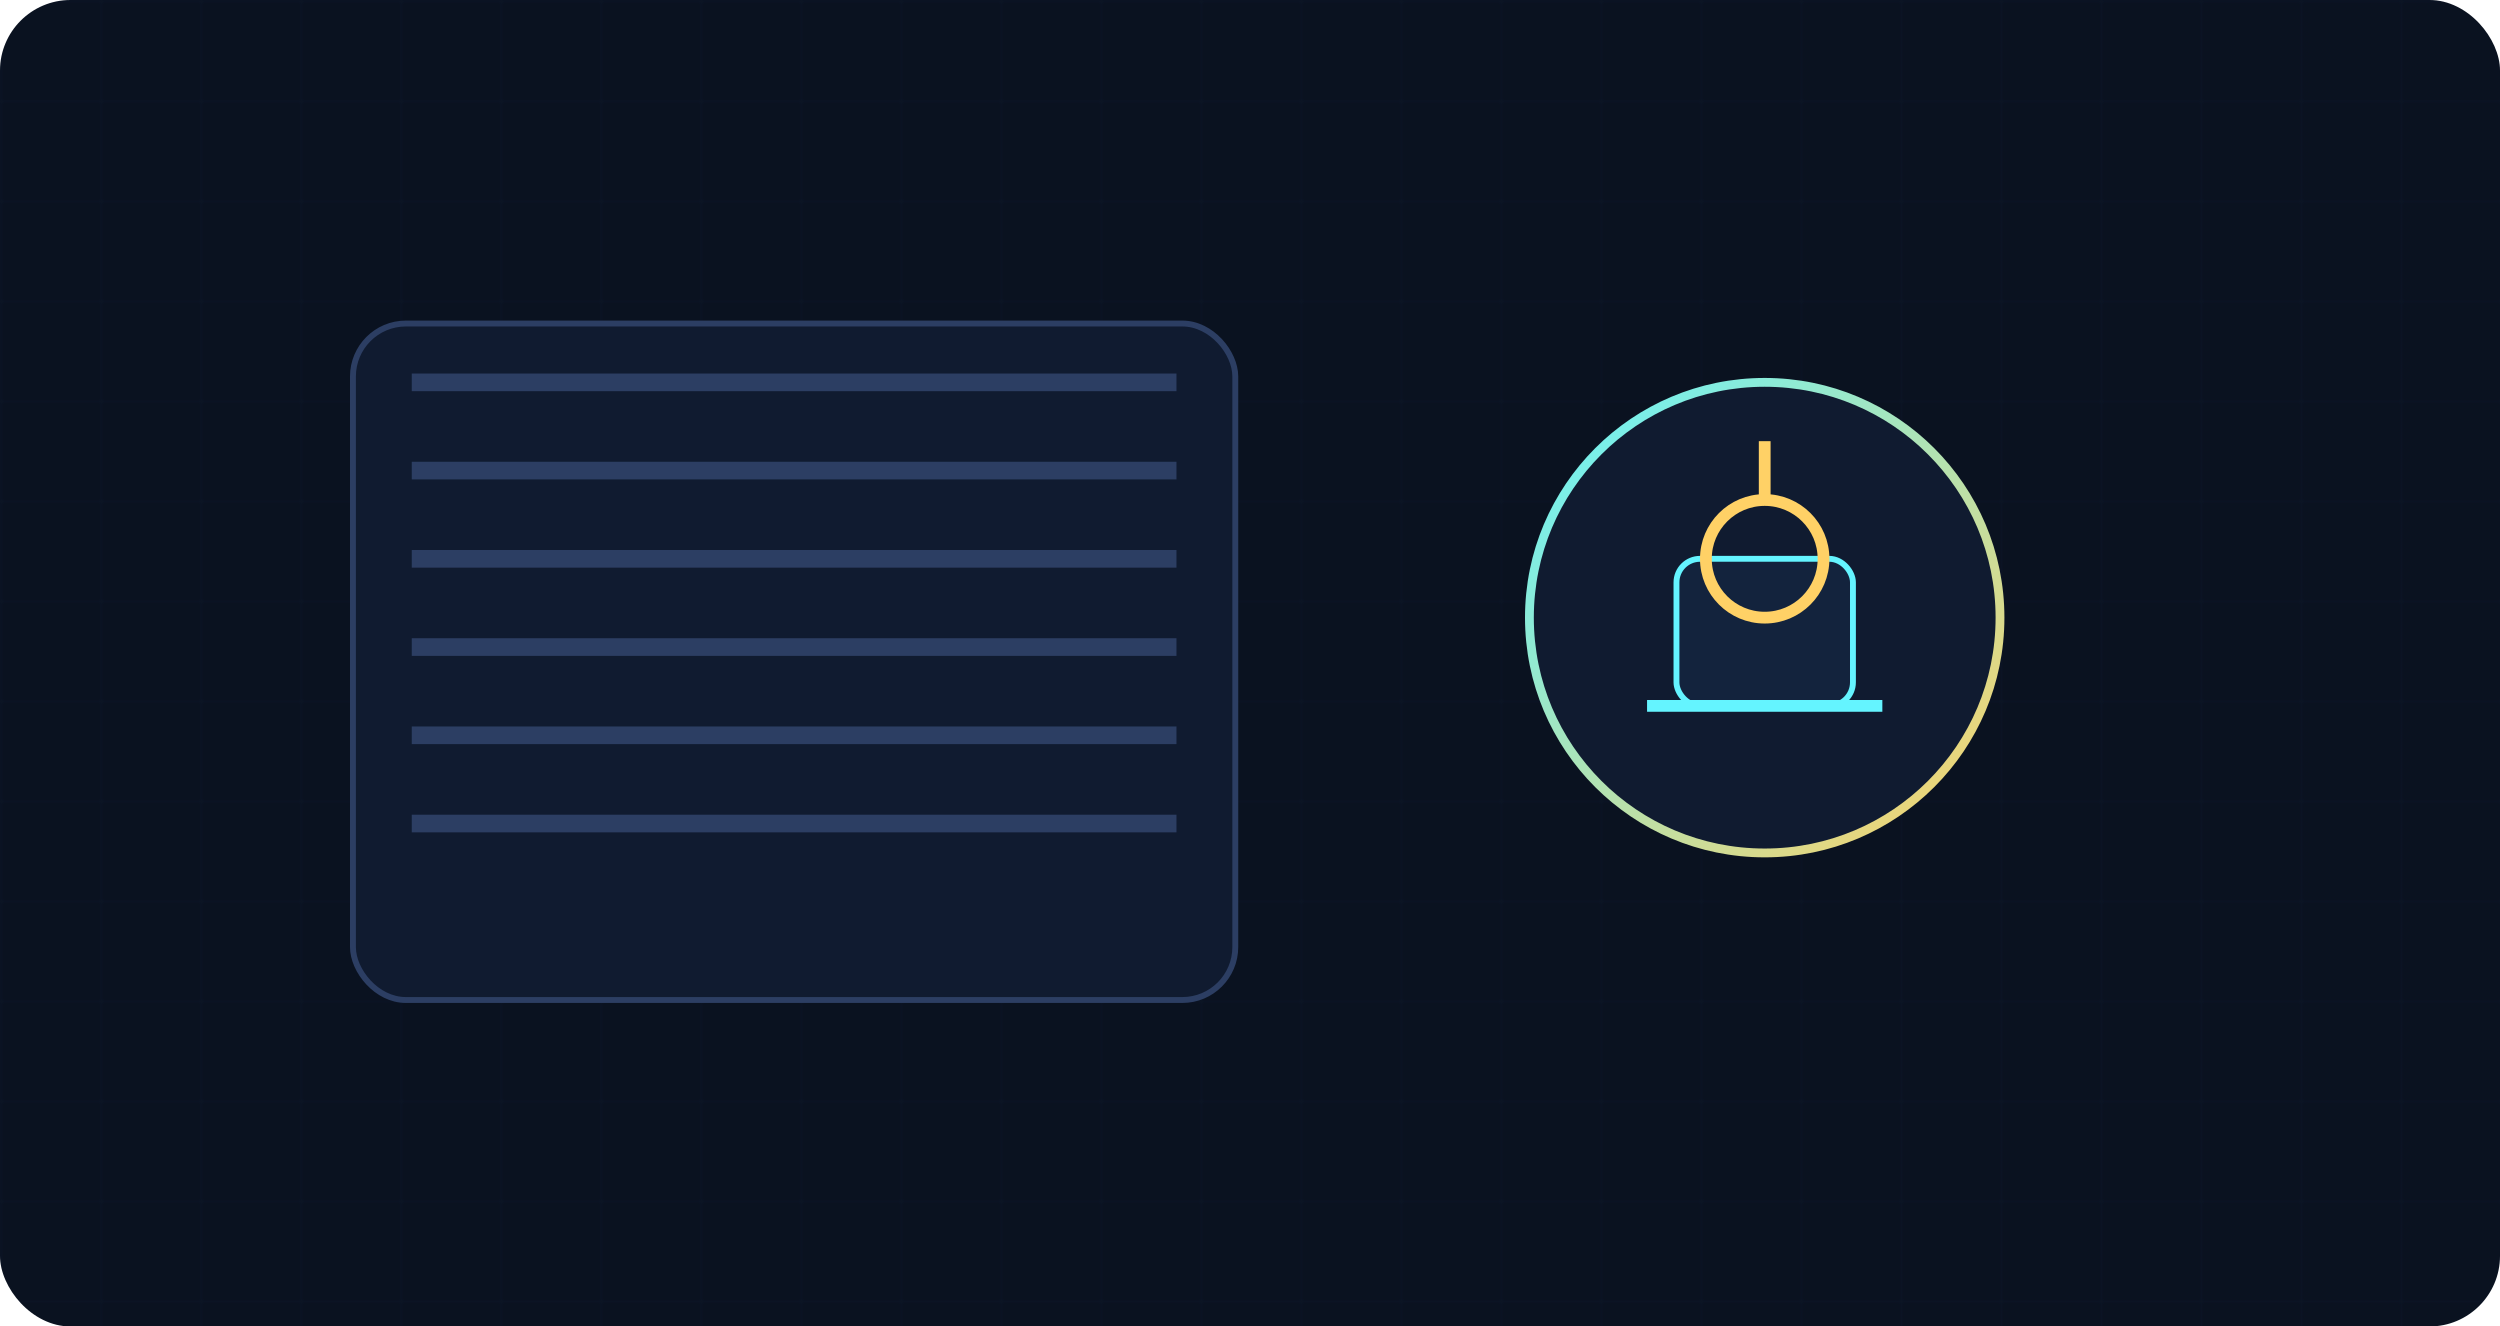
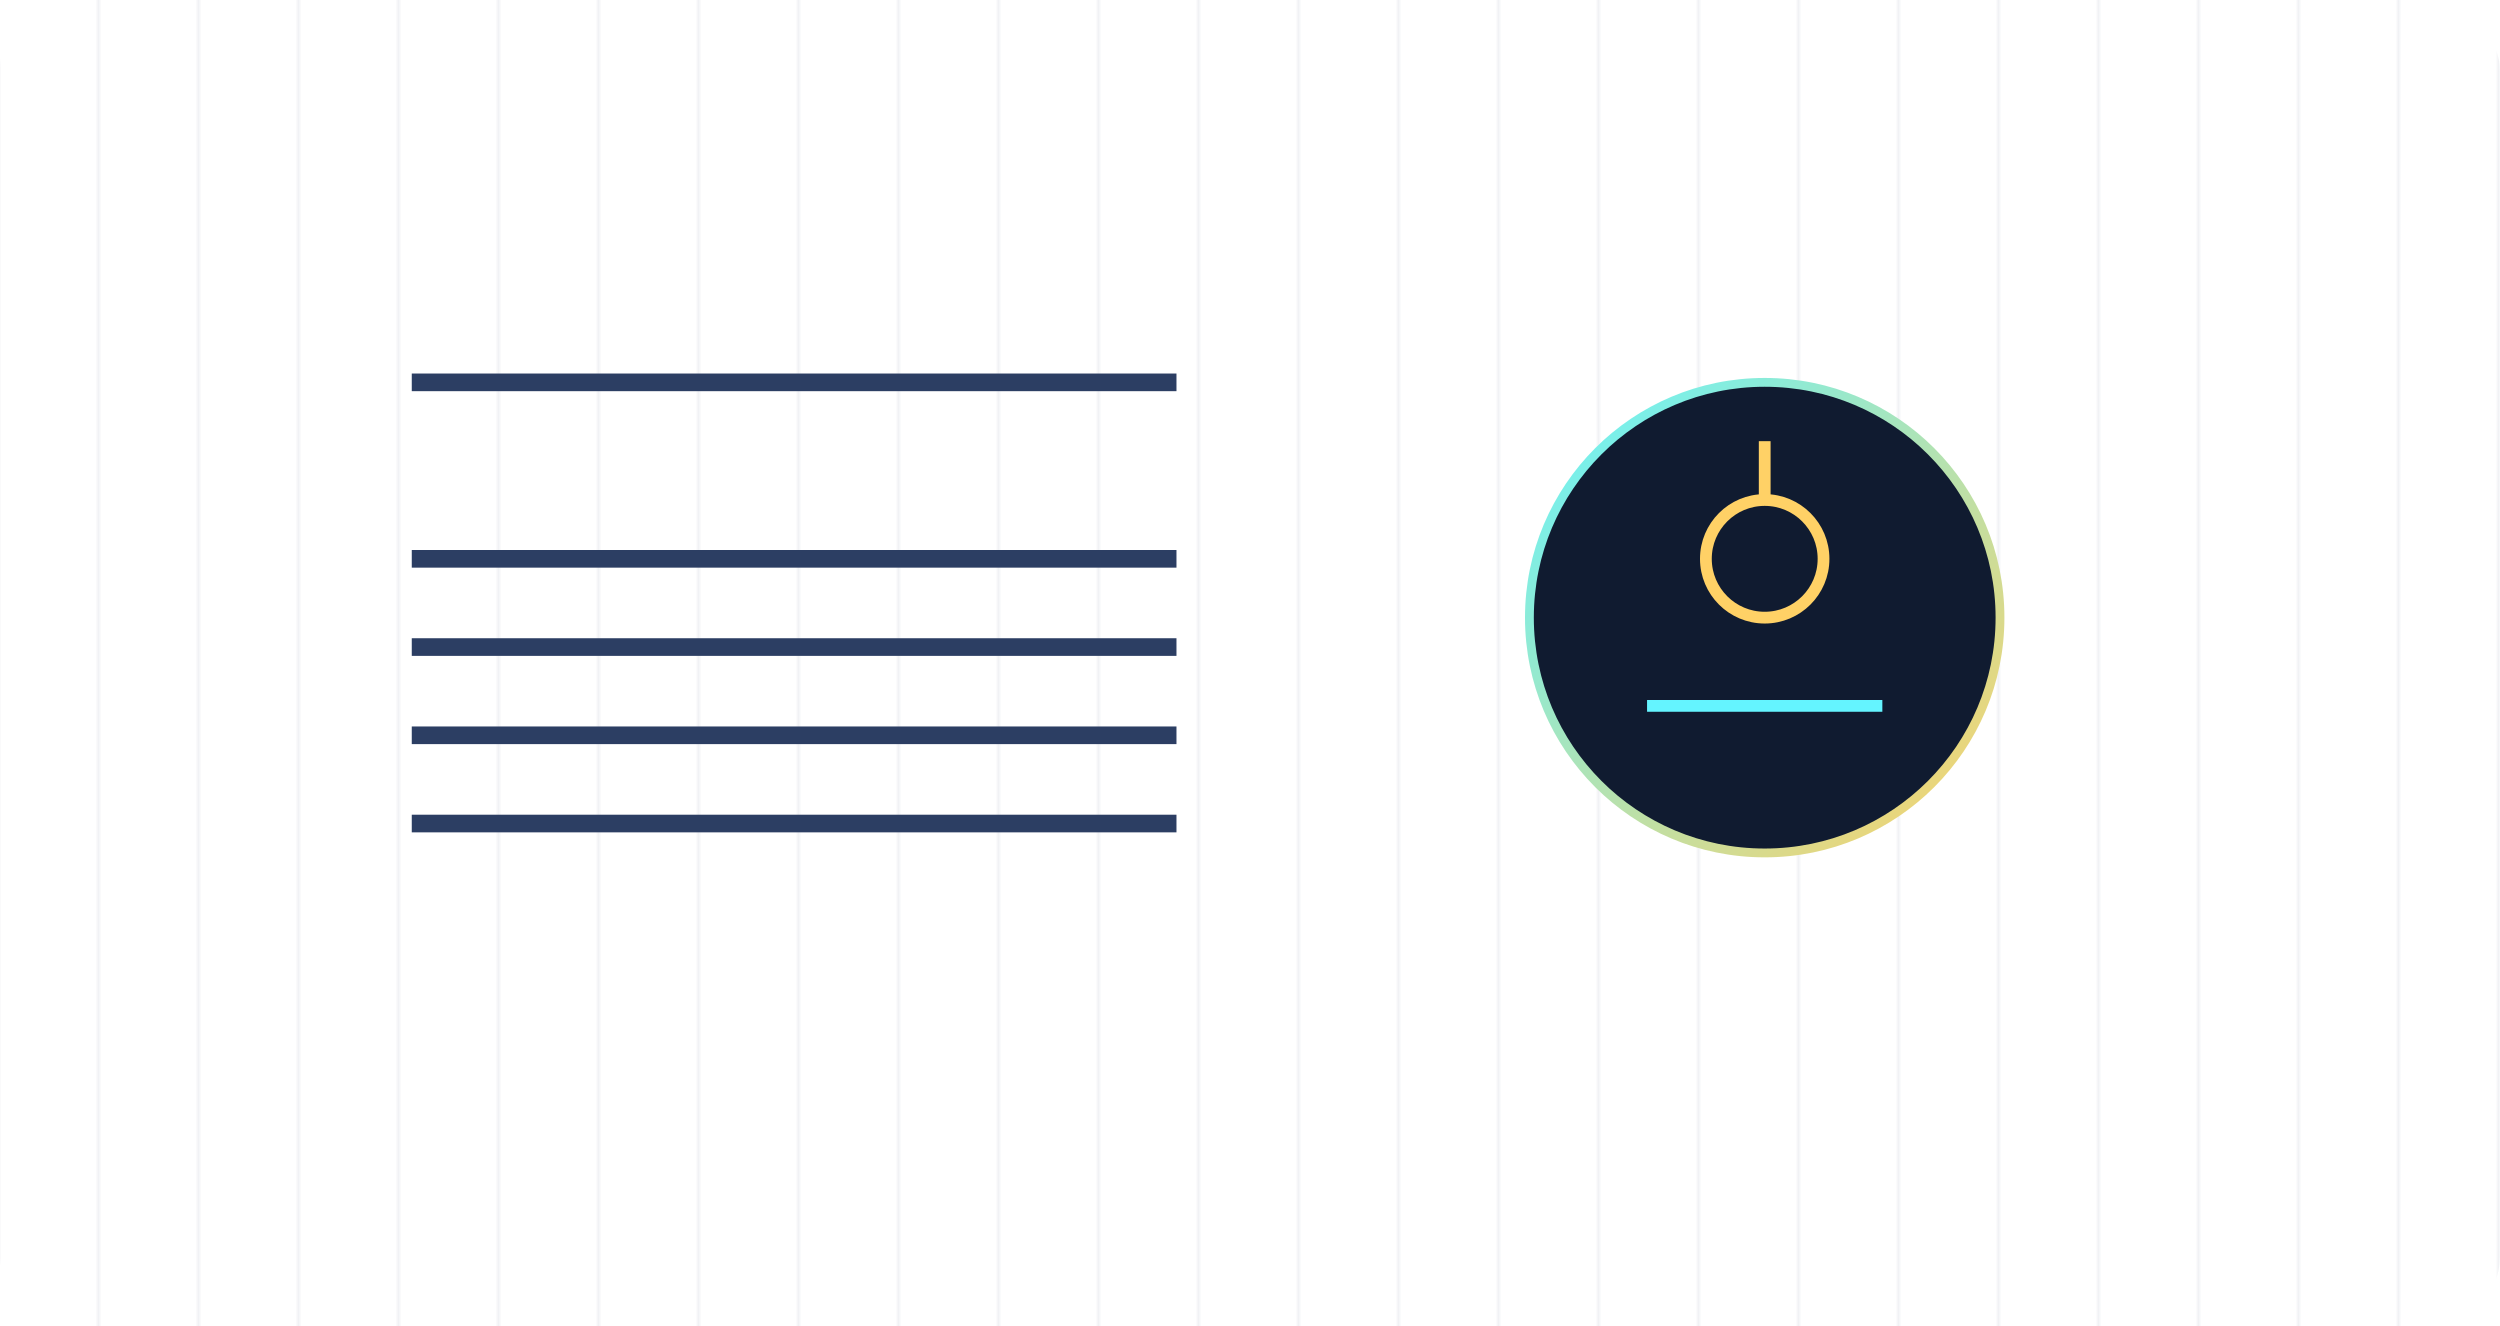
<svg xmlns="http://www.w3.org/2000/svg" width="850" height="451" viewBox="0 0 850 451" fill="none">
  <defs>
    <linearGradient id="bg" x1="0" y1="0" x2="850" y2="451">
      <stop offset="0%" stop-color="#0a1220" />
      <stop offset="56%" stop-color="#111f38" />
      <stop offset="100%" stop-color="#1a2f52" />
    </linearGradient>
    <pattern id="grid" width="34" height="34" patternUnits="userSpaceOnUse">
-       <path d="M34 0H0V34" stroke="#2a3b5d" stroke-width="1" opacity="0.35" />
+       <path d="M34 0V34" stroke="#2a3b5d" stroke-width="1" opacity="0.35" />
    </pattern>
    <linearGradient id="accent" x1="0" y1="0" x2="1" y2="1">
      <stop offset="0%" stop-color="#64f4ff" />
      <stop offset="100%" stop-color="#ffd166" />
    </linearGradient>
  </defs>
-   <rect width="850" height="451" rx="24" fill="url(#bg)" />
  <rect width="850" height="451" rx="24" fill="url(#grid)" opacity="0.35" />
-   <rect x="120" y="110" width="300" height="230" rx="18" fill="#101b30" stroke="#2c3e63" stroke-width="2" />
  <g>
    <path d="M140 130h260" stroke="#2c3e63" stroke-width="6" />
-     <path d="M140 160h260" stroke="#2c3e63" stroke-width="6" />
    <path d="M140 190h260" stroke="#2c3e63" stroke-width="6" />
    <path d="M140 220h260" stroke="#2c3e63" stroke-width="6" />
    <path d="M140 250h260" stroke="#2c3e63" stroke-width="6" />
    <path d="M140 280h260" stroke="#2c3e63" stroke-width="6" />
  </g>
  <g>
    <circle cx="600" cy="210" r="80" fill="#101b30" stroke="url(#accent)" stroke-width="3" />
-     <rect x="570" y="190" width="60" height="50" rx="8" fill="#13233d" stroke="#64f4ff" stroke-width="2" />
    <circle cx="600" cy="190" r="20" fill="none" stroke="#ffd166" stroke-width="4" />
    <path d="M600 170v-20" stroke="#ffd166" stroke-width="4" />
    <path d="M560 240h80" stroke="#64f4ff" stroke-width="4" />
  </g>
</svg>